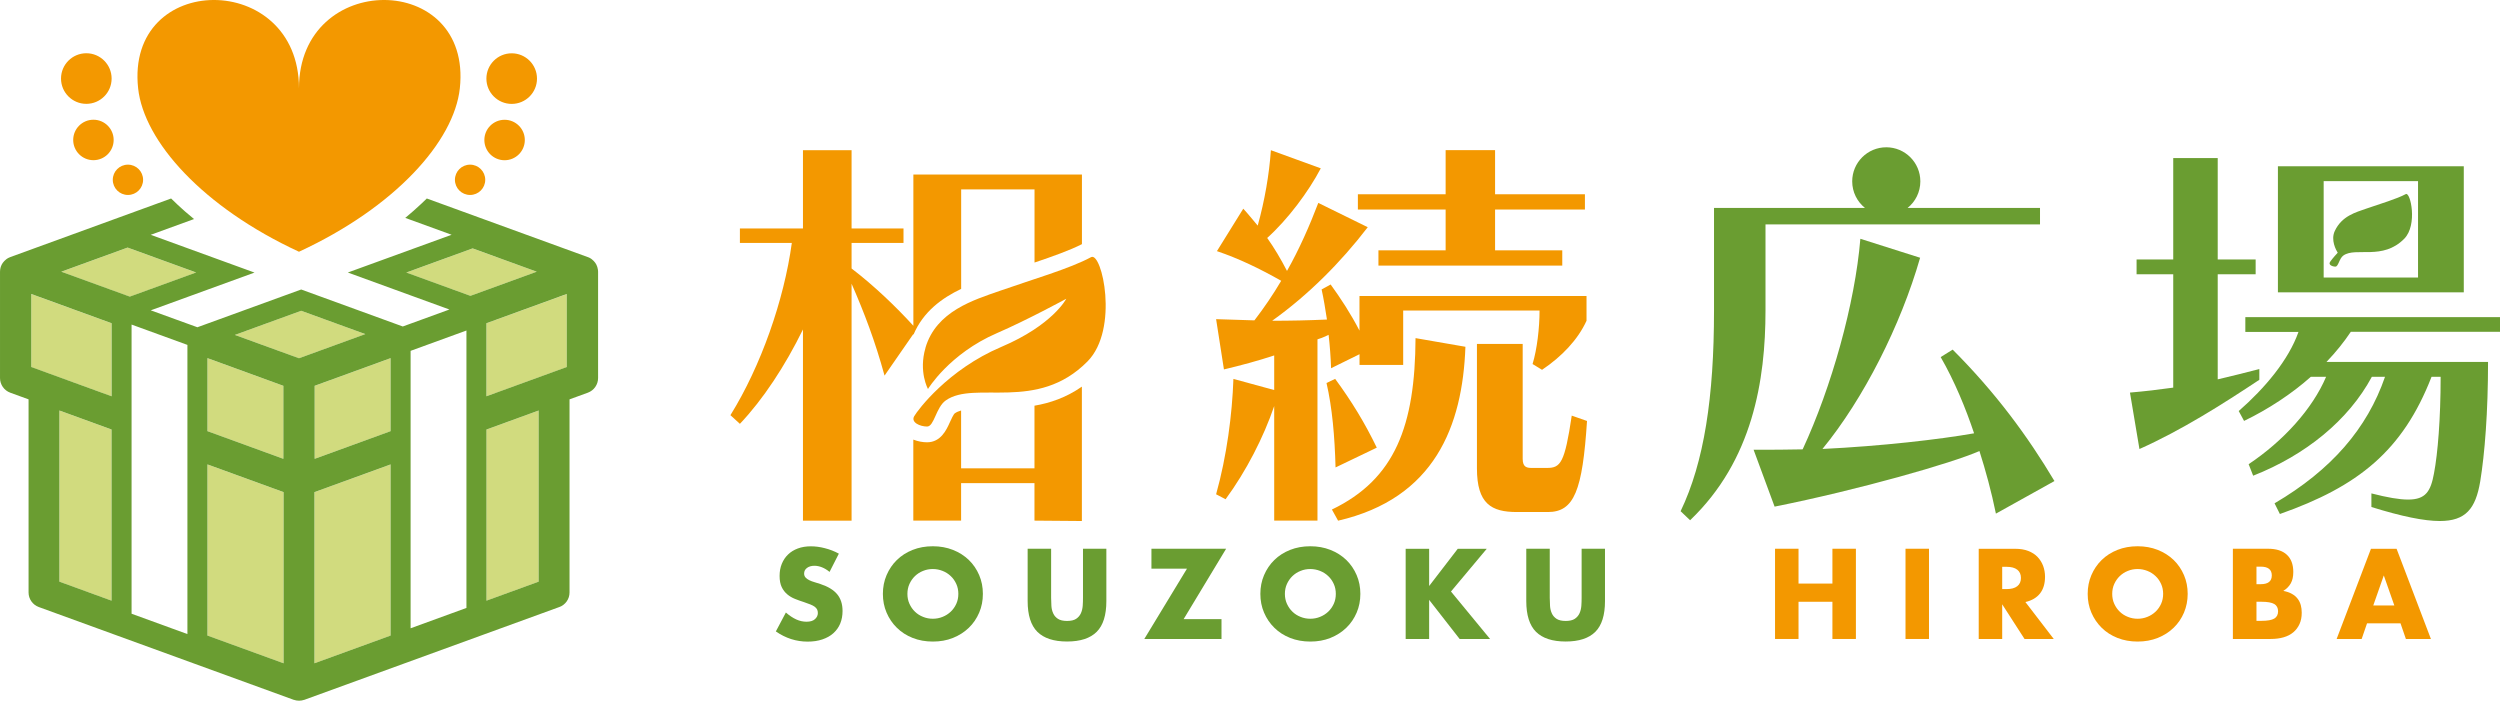
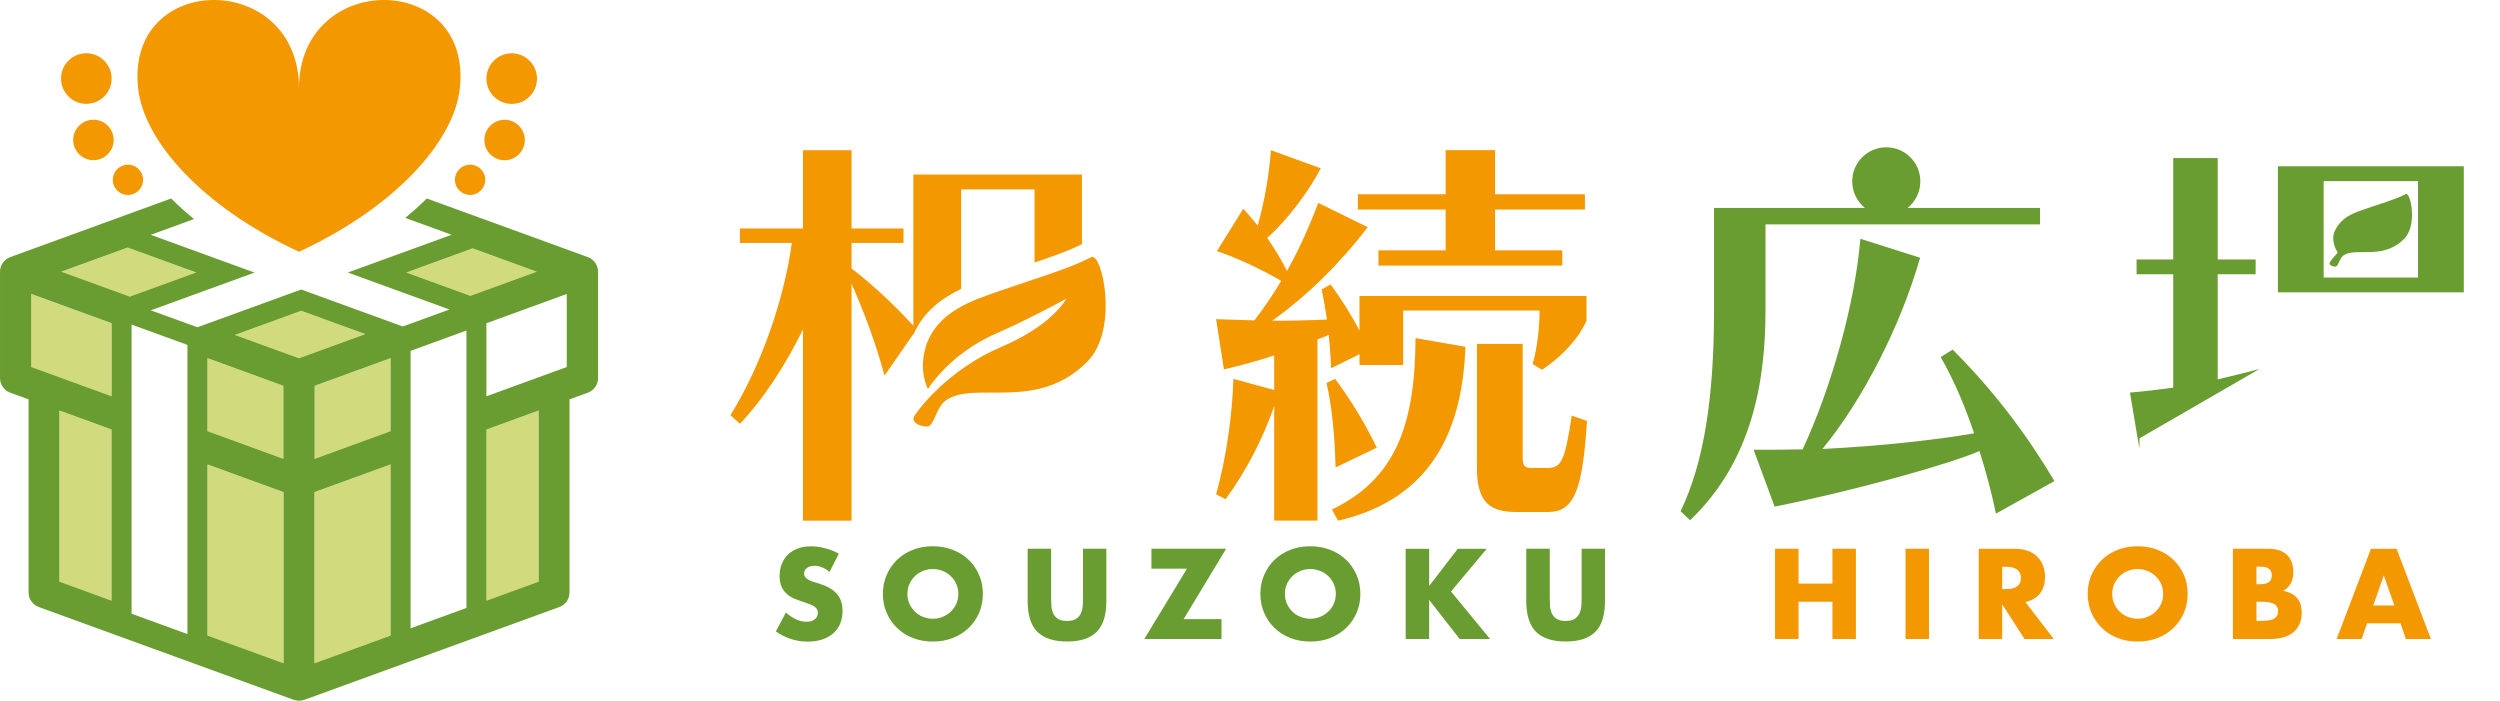
<svg xmlns="http://www.w3.org/2000/svg" id="_レイヤー_2" data-name="レイヤー 2" viewBox="0 0 453.54 127.13">
  <defs>
    <style>
      .cls-1 {
        fill: #f39800;
      }

      .cls-2 {
        fill: #6a9d31;
      }

      .cls-3 {
        fill: #d1db7e;
      }
    </style>
  </defs>
  <g id="LOGO">
    <g>
      <g>
        <path class="cls-2" d="m150.49,103.75c-.46-.38-.93-.66-1.39-.84-.46-.18-.91-.27-1.35-.27-.55,0-1,.13-1.35.39-.35.26-.52.6-.52,1.02,0,.29.09.53.26.72.17.19.4.35.68.49s.6.26.96.36c.35.1.71.21,1.05.33,1.39.46,2.41,1.08,3.05,1.86.64.77.97,1.78.97,3.03,0,.84-.14,1.6-.42,2.28-.28.68-.7,1.26-1.24,1.75-.54.49-1.21.86-2,1.13-.79.27-1.68.4-2.68.4-2.07,0-3.99-.62-5.76-1.85l1.82-3.43c.64.56,1.27.98,1.89,1.26.62.28,1.24.41,1.85.41.7,0,1.21-.16,1.55-.48.34-.32.51-.68.51-1.09,0-.25-.04-.46-.13-.64-.09-.18-.23-.35-.43-.5-.2-.15-.47-.29-.79-.42s-.72-.27-1.18-.43c-.55-.17-1.09-.37-1.62-.58-.53-.21-1-.49-1.41-.84-.41-.35-.75-.78-1-1.31-.25-.53-.38-1.2-.38-2.01s.13-1.55.4-2.2c.27-.66.64-1.22,1.13-1.69.48-.47,1.08-.84,1.78-1.1.7-.26,1.49-.39,2.36-.39.81,0,1.66.11,2.54.34.88.22,1.73.55,2.54.99l-1.69,3.32Z" />
        <path class="cls-2" d="m160.17,107.74c0-1.22.22-2.35.67-3.4.45-1.05,1.07-1.97,1.87-2.75.8-.78,1.75-1.39,2.86-1.83,1.11-.44,2.33-.66,3.66-.66s2.53.22,3.65.66,2.07,1.05,2.88,1.83,1.43,1.7,1.88,2.75c.45,1.05.67,2.18.67,3.4s-.22,2.35-.67,3.4c-.45,1.05-1.07,1.97-1.88,2.75s-1.76,1.39-2.88,1.84-2.33.66-3.65.66-2.55-.22-3.66-.66c-1.11-.44-2.06-1.05-2.86-1.84-.8-.78-1.42-1.7-1.87-2.75-.45-1.05-.67-2.18-.67-3.4Zm4.45,0c0,.65.12,1.25.37,1.8.25.55.58,1.03,1,1.43.42.41.91.72,1.47.94.56.23,1.15.34,1.77.34s1.21-.11,1.77-.34c.56-.22,1.05-.54,1.48-.94.43-.41.76-.88,1.01-1.43.25-.55.37-1.15.37-1.8s-.12-1.25-.37-1.8c-.25-.55-.58-1.03-1.01-1.43-.43-.41-.92-.72-1.48-.94s-1.15-.34-1.77-.34-1.21.11-1.77.34c-.56.22-1.05.54-1.47.94-.42.41-.75.88-1,1.43-.25.55-.37,1.15-.37,1.8Z" />
        <path class="cls-2" d="m190.69,99.55v8.9c0,.48.02.97.05,1.47s.14.95.33,1.36c.18.41.47.73.86.99.39.25.94.38,1.65.38s1.26-.13,1.64-.38c.38-.25.67-.58.86-.99.19-.41.3-.86.34-1.36s.05-.99.05-1.47v-8.9h4.24v9.49c0,2.55-.58,4.41-1.75,5.58-1.17,1.17-2.96,1.76-5.38,1.76s-4.21-.59-5.39-1.76c-1.17-1.17-1.76-3.03-1.76-5.58v-9.49h4.26Z" />
        <path class="cls-2" d="m214.74,112.32h6.86v3.61h-14.01l7.75-12.77h-6.45v-3.61h13.55l-7.71,12.77Z" />
        <path class="cls-2" d="m228.65,107.74c0-1.22.22-2.35.67-3.4.45-1.05,1.07-1.97,1.87-2.75.8-.78,1.75-1.39,2.86-1.83,1.11-.44,2.33-.66,3.66-.66s2.53.22,3.65.66,2.07,1.05,2.88,1.83,1.43,1.7,1.88,2.75c.45,1.05.67,2.18.67,3.4s-.22,2.35-.67,3.4c-.45,1.05-1.07,1.97-1.88,2.75s-1.76,1.39-2.88,1.84-2.33.66-3.65.66-2.55-.22-3.66-.66c-1.11-.44-2.06-1.05-2.86-1.84-.8-.78-1.42-1.7-1.87-2.75-.45-1.05-.67-2.18-.67-3.4Zm4.45,0c0,.65.12,1.25.37,1.8.25.55.58,1.03,1,1.43.42.41.91.72,1.47.94.56.23,1.15.34,1.77.34s1.21-.11,1.77-.34c.56-.22,1.05-.54,1.48-.94.43-.41.76-.88,1.01-1.43.25-.55.37-1.15.37-1.8s-.12-1.25-.37-1.8c-.25-.55-.58-1.03-1.01-1.43-.43-.41-.92-.72-1.48-.94s-1.15-.34-1.77-.34-1.21.11-1.77.34c-.56.22-1.05.54-1.47.94-.42.41-.75.88-1,1.43-.25.55-.37,1.15-.37,1.8Z" />
        <path class="cls-2" d="m259.27,106.31l5.19-6.75h5.26l-6.49,7.75,7.1,8.62h-5.52l-5.54-7.1v7.1h-4.26v-16.37h4.26v6.75Z" />
        <path class="cls-2" d="m281.15,99.55v8.9c0,.48.02.97.05,1.47s.14.95.33,1.36c.18.41.47.73.86.99.39.25.94.38,1.65.38s1.26-.13,1.64-.38c.38-.25.67-.58.86-.99.19-.41.3-.86.34-1.36s.05-.99.05-1.47v-8.9h4.24v9.49c0,2.55-.58,4.41-1.75,5.58-1.17,1.17-2.96,1.76-5.38,1.76s-4.21-.59-5.39-1.76c-1.17-1.17-1.76-3.03-1.76-5.58v-9.49h4.26Z" />
        <path class="cls-1" d="m326.28,105.87h6.15v-6.32h4.26v16.37h-4.26v-6.75h-6.15v6.75h-4.26v-16.37h4.26v6.32Z" />
        <path class="cls-1" d="m349.95,99.55v16.37h-4.26v-16.37h4.26Z" />
        <path class="cls-1" d="m372.59,115.93h-5.3l-4.06-6.3v6.3h-4.26v-16.37h6.62c.91,0,1.71.13,2.39.4.68.27,1.24.63,1.68,1.1s.77,1,1,1.61c.22.61.34,1.26.34,1.95,0,1.25-.3,2.26-.9,3.03s-1.49,1.3-2.66,1.57l5.15,6.71Zm-9.36-9.06h.8c.84,0,1.48-.17,1.93-.52.45-.35.67-.85.67-1.5s-.22-1.15-.67-1.5c-.45-.35-1.09-.52-1.93-.52h-.8v4.04Z" />
        <path class="cls-1" d="m378.74,107.74c0-1.22.22-2.35.67-3.4.45-1.05,1.07-1.97,1.87-2.75s1.75-1.39,2.86-1.83,2.33-.66,3.66-.66,2.53.22,3.65.66c1.11.44,2.07,1.05,2.88,1.83s1.43,1.7,1.88,2.75c.45,1.05.67,2.18.67,3.4s-.23,2.35-.67,3.4c-.45,1.05-1.07,1.97-1.88,2.75s-1.76,1.39-2.88,1.84c-1.12.44-2.33.66-3.65.66s-2.55-.22-3.66-.66-2.06-1.05-2.86-1.84-1.42-1.7-1.87-2.75c-.45-1.05-.67-2.18-.67-3.4Zm4.45,0c0,.65.12,1.25.37,1.8.25.55.58,1.03,1,1.43.42.41.91.72,1.47.94.56.23,1.15.34,1.77.34s1.21-.11,1.77-.34c.56-.22,1.05-.54,1.48-.94.43-.41.76-.88,1.01-1.43.25-.55.37-1.15.37-1.8s-.12-1.25-.37-1.8c-.25-.55-.58-1.03-1.01-1.43-.43-.41-.92-.72-1.48-.94-.56-.22-1.15-.34-1.77-.34s-1.21.11-1.77.34c-.56.22-1.05.54-1.47.94-.42.41-.75.88-1,1.43-.25.55-.37,1.15-.37,1.8Z" />
        <path class="cls-1" d="m405.1,99.55h6.34c1.51,0,2.65.36,3.43,1.09.78.72,1.17,1.77,1.17,3.13,0,.83-.15,1.51-.45,2.05-.3.54-.75,1-1.36,1.38.61.12,1.13.29,1.55.53.43.24.77.53,1.04.88.27.35.46.74.58,1.17.12.43.17.9.17,1.39,0,.77-.13,1.45-.4,2.04-.27.59-.64,1.09-1.13,1.5-.49.41-1.07.71-1.77.91-.69.2-1.48.3-2.35.3h-6.84v-16.37Zm4.26,6.43h.78c1.33,0,2-.53,2-1.59s-.67-1.59-2-1.59h-.78v3.17Zm0,6.65h.93c1.07,0,1.84-.14,2.3-.41.46-.27.69-.72.69-1.32s-.23-1.05-.69-1.32c-.46-.27-1.23-.41-2.3-.41h-.93v3.47Z" />
        <path class="cls-1" d="m435.5,113.08h-6.08l-.98,2.85h-4.54l6.23-16.37h4.65l6.23,16.37h-4.54l-.98-2.85Zm-1.13-3.24l-1.91-5.45-1.91,5.45h3.82Z" />
      </g>
      <g>
        <g>
          <g>
            <path class="cls-1" d="m165.7,60.76c1.78-4.25,5.23-6.71,8.67-8.35v-18.05h0s13.31,0,13.31,0v13.27c3.3-1.11,6.46-2.24,8.6-3.34v-12.63h-30.58v27.44c-3.14-3.44-7.1-7.25-11.21-10.39v-4.64h9.42v-2.62h-9.42v-14.2h-8.82v14.2h-11.44v2.62h9.42c-1.42,10.39-5.61,22.35-11.14,31.25l1.72,1.57c4.19-4.41,8.22-10.54,11.44-17.12v34.69h8.82v-42.99c2.32,5.31,4.26,10.39,5.98,16.67l5.23-7.55v.17Z" />
-             <path class="cls-1" d="m187.67,73.61v11.35h0s-13.31,0-13.31,0v-10.49c-.45.13-.83.29-1.15.52-.25.2-.67,1.13-.89,1.62-.61,1.36-1.64,3.63-4.14,3.63-.75,0-1.64-.15-2.49-.49v14.7h8.67v-6.8h13.31v6.8l8.6.07v-24.38c-2.84,1.99-5.79,2.98-8.6,3.46Z" />
          </g>
          <path class="cls-1" d="m167.89,63.1c1.96-6.67,8.81-8.69,13.48-10.33,5.95-2.09,12.71-4.03,16.57-6.12,1.97-1.06,5.12,13.05-.64,18.91-9.17,9.31-20.45,3.35-25.73,7.09-1.77,1.25-2.09,4.73-3.38,4.73s-2.98-.76-2.34-1.87c.64-1.11,6.11-8.46,15.79-12.57,9.37-3.98,11.8-8.74,11.8-8.74,0,0-7.09,3.86-12.59,6.24-8.64,3.74-12.5,10.13-12.5,10.13,0,0-1.73-3.12-.45-7.47Z" />
        </g>
        <path class="cls-1" d="m278.03,66.05c.82-2.69,1.27-6.58,1.27-9.72h-24.74v9.87h-7.92v-1.94l-5.16,2.54c-.07-2.02-.22-4.04-.45-6.06,0,0-.97.52-2.02.82v32.89h-7.85v-20.78c-1.94,5.68-5.08,11.81-8.82,16.9l-1.72-.9c1.94-6.95,2.92-14.5,3.14-20.93l7.4,2.02v-6.28c-2.92.97-5.98,1.79-9.12,2.54l-1.42-9.12,6.95.22c1.72-2.24,3.36-4.63,4.86-7.18-3.96-2.24-7.7-4.04-11.66-5.38l4.78-7.7c.9.97,1.72,2.02,2.62,3.07,1.27-4.56,2.09-9.34,2.39-13.68l9.05,3.29c-2.24,4.26-5.98,9.27-9.72,12.63,1.27,1.79,2.47,3.81,3.59,5.98,2.24-3.96,4.11-8.22,5.68-12.34l8.97,4.41c-4.93,6.43-10.84,12.33-17.34,16.97,3.36,0,6.58-.07,9.94-.22-.3-1.94-.6-3.81-.97-5.46l1.64-.9c1.79,2.47,3.66,5.31,5.23,8.37v-6.28h41.19v4.49c-1.57,3.44-4.49,6.5-8.07,8.9l-1.72-1.05Zm-35.74,18.76c-.15-5.61-.6-10.84-1.64-15.33l1.57-.75c3.07,4.19,5.38,8,7.55,12.48l-7.48,3.59Zm-.67,7.63c11.51-5.53,15.1-15.25,15.18-31.1l9.05,1.57c-.52,14.43-5.61,27.51-23.1,31.55l-1.12-2.02Zm8.45-44.26v-2.77h12.19v-7.4h-15.92v-2.77h15.92v-8h8.97v8h16.3v2.77h-16.3v7.4h12.19v2.77h-33.34Zm25.12,44.71c-4.63,0-7.25-1.49-7.25-7.92v-22.58h8.3v20.86c0,1.57.82,1.64,1.72,1.64h2.69c2.47,0,3.21-.9,4.49-9.49l2.77.97c-.82,12.63-2.32,16.52-7.1,16.52h-5.61Z" />
        <g>
          <path class="cls-2" d="m320.3,40.71h49.79v-2.99h-24.02c1.41-1.13,2.31-2.87,2.31-4.82,0-3.41-2.77-6.18-6.18-6.18s-6.18,2.77-6.18,6.18c0,1.95.9,3.68,2.31,4.82h-27.38v18.61c0,15.7-1.79,27.51-6.06,36.41l1.72,1.64c11.36-10.84,13.68-25.42,13.68-38.05v-15.62Z" />
          <path class="cls-2" d="m354.24,63.43l-2.17,1.35c2.54,4.41,4.56,9.34,6.06,13.83-6.35,1.12-16.82,2.32-27.51,2.84,7.48-9.12,14.2-22.43,17.72-34.69l-10.84-3.44c-.97,11.74-5.23,26.91-10.47,38.2-2.77.07-5.76.07-8.9.07l3.81,10.32c15.33-3.07,32.3-7.92,37.16-10.09,1.12,3.51,2.17,7.33,2.99,11.36l10.62-5.91c-4.86-8.15-10.69-16.07-18.47-23.85Z" />
        </g>
        <g>
          <g>
            <path class="cls-2" d="m446.97,30.16h-33.72v22.88h33.72v-22.88Zm-8.3,10.02h0v2.69h0v7.48h0s-17.12,0-17.12,0v-17.49h0s17.12,0,17.12,0v7.33Z" />
-             <path class="cls-2" d="m453.54,60.22v-2.69h-46.2v2.69h9.64c-1.79,5.08-6.06,10.17-10.84,14.35l.97,1.79c4.34-2.09,8.67-4.93,12.11-8h2.77c-2.47,5.83-7.77,11.66-14.05,15.85l.82,2.09c9.49-3.74,17.27-10.02,21.53-17.94h2.39c-3.22,9.35-9.72,16.9-20.04,22.95l.97,1.94c14.2-5.01,22.28-11.44,27.51-24.89h1.65c0,7.63-.52,13.91-1.2,17.49-.6,3.29-1.5,4.78-4.71,4.78-1.57,0-3.74-.37-6.65-1.12v2.47c5.53,1.72,9.57,2.54,12.41,2.54,4.71,0,6.5-2.24,7.33-7.18.82-5.01,1.42-12.56,1.42-21.68h-29.31c1.72-1.79,3.21-3.66,4.41-5.46h27.06Z" />
-             <path class="cls-2" d="m409.88,66.95c-2.54.67-5.01,1.27-7.55,1.87v-19.06h6.88v-2.69h-6.88v-18.39h-8.07v18.39h-6.65v2.69h6.65v20.56c-2.62.37-5.16.67-7.85.9l1.72,10.24c7.7-3.44,15.1-8.15,21.75-12.56v-1.94Z" />
+             <path class="cls-2" d="m409.88,66.95c-2.54.67-5.01,1.27-7.55,1.87v-19.06h6.88v-2.69h-6.88v-18.39h-8.07v18.39h-6.65v2.69h6.65v20.56c-2.62.37-5.16.67-7.85.9l1.72,10.24v-1.94Z" />
          </g>
          <path class="cls-2" d="m436.45,35.21c-1.66.89-4.55,1.73-7.11,2.62-2,.7-4.51,1.35-5.78,4.09-.76,1.64.24,3.45.54,3.93-.79.84-1.31,1.52-1.42,1.72-.28.48.45.8,1,.8s.69-1.49,1.45-2.02c2.27-1.6,7.11.95,11.04-3.04,2.47-2.51,1.12-8.56.28-8.1Z" />
        </g>
      </g>
      <g>
        <g>
          <polygon class="cls-3" points="54.64 56.38 42.61 60.76 54.24 65 66.27 60.62 54.64 56.38" />
          <polygon class="cls-3" points="70.86 84.26 57.04 89.29 57.04 120.34 70.86 115.31 70.86 84.26" />
          <polygon class="cls-3" points="37.63 115.31 51.45 120.34 51.45 89.29 37.63 84.26 37.63 115.31" />
          <polygon class="cls-3" points="70.86 64.98 57.08 70 57.08 83.24 70.86 78.23 70.86 64.98" />
-           <polygon class="cls-3" points="102.82 53.35 88.24 58.65 88.24 71.9 102.82 66.6 102.82 53.35" />
          <polygon class="cls-3" points="85.73 45.07 73.7 49.45 85.34 53.68 97.37 49.3 85.73 45.07" />
          <polygon class="cls-3" points="97.72 74.48 88.24 77.93 88.24 108.98 97.72 105.53 97.72 74.48" />
          <polygon class="cls-3" points="51.41 70 37.63 64.98 37.63 78.23 51.41 83.24 51.41 70" />
          <polygon class="cls-3" points="20.24 58.65 5.67 53.35 5.67 66.6 20.24 71.9 20.24 58.65" />
          <polygon class="cls-3" points="10.77 105.53 20.24 108.98 20.24 77.93 10.77 74.48 10.77 105.53" />
          <polygon class="cls-3" points="23.55 53.83 35.58 49.45 23.15 44.92 11.12 49.3 23.55 53.83" />
        </g>
        <g>
          <path class="cls-1" d="m54.24,45.67c17.44-8.07,28.13-20,29.18-29.64,2.32-21.31-29.18-21.44-29.18,0,0-21.44-31.5-21.31-29.18,0,1.05,9.64,11.74,21.57,29.18,29.64Z" />
          <g>
            <circle class="cls-1" cx="92.83" cy="14.26" r="4.59" />
            <circle class="cls-1" cx="91.54" cy="25.4" r="3.67" />
            <circle class="cls-1" cx="85.28" cy="32.62" r="2.75" />
          </g>
          <g>
            <circle class="cls-1" cx="15.66" cy="14.25" r="4.59" />
            <circle class="cls-1" cx="16.95" cy="25.39" r="3.67" />
            <circle class="cls-1" cx="23.21" cy="32.62" r="2.75" />
          </g>
        </g>
        <path class="cls-2" d="m108.46,48.9s-.01-.08-.02-.12c-.02-.09-.04-.18-.06-.27-.01-.04-.03-.09-.04-.13-.03-.09-.07-.18-.11-.27-.01-.03-.03-.06-.04-.1-.06-.12-.12-.23-.2-.33-.02-.02-.03-.04-.05-.06-.06-.08-.13-.16-.2-.24-.03-.03-.06-.06-.09-.09-.06-.06-.13-.12-.2-.18-.04-.03-.07-.06-.11-.09-.02-.02-.04-.03-.06-.05-.06-.04-.13-.08-.19-.12-.03-.02-.05-.04-.08-.05-.12-.06-.24-.12-.36-.16,0,0-.01,0-.02,0l-29.2-10.63c-.32.31-.65.63-.98.94-.93.87-1.91,1.74-2.93,2.58l8.41,3.06-18.83,6.85,18.43,6.71-8.46,3.08-18.43-6.71-18.83,6.85-4-1.45-4.46-1.62,18.82-6.85-18.83-6.85,7.86-2.86c-.54-.45-1.08-.9-1.6-1.35h0c-.2-.17-.38-.35-.58-.52-.27-.24-.53-.48-.79-.72-.41-.38-.8-.76-1.19-1.14L1.86,46.64s-.01,0-.02.01c-.12.05-.24.1-.36.16-.03.02-.06.03-.08.05-.06.04-.13.07-.19.12-.02.01-.04.03-.06.05-.04.03-.07.06-.11.09-.07.06-.13.12-.2.18-.03.03-.06.06-.09.09-.07.08-.14.16-.2.24-.02.02-.03.04-.05.06-.07.11-.14.22-.2.33-.02.03-.03.06-.04.09-.04.09-.08.18-.11.27-.01.04-.03.08-.04.13-.03.09-.05.18-.06.27,0,.04-.02.08-.02.12-.02.13-.03.26-.03.4v19.28c0,1.19.75,2.26,1.86,2.66l3.32,1.21v35.04c0,1.17.74,2.22,1.84,2.63l46.27,16.84s.04,0,.06.01c.1.03.2.06.31.08.05.01.09.02.14.03.15.02.3.04.45.04,0,0,0,0,0,0,0,0,0,0,0,0s0,0,0,0c0,0,0,0,0,0,.15,0,.3-.01.45-.04.05,0,.09-.02.14-.03.1-.02.21-.05.31-.08.02,0,.04,0,.06-.01l46.27-16.84c1.1-.4,1.84-1.45,1.84-2.63v-35.04l3.32-1.21c1.12-.41,1.86-1.47,1.86-2.66v-19.28c0-.13-.01-.27-.03-.4Zm-22.72-3.84l11.63,4.23-12.03,4.38-11.63-4.23,12.03-4.38Zm-1.12,28.15v37.08l-10.13,3.69v-50.33l10.13-3.69v13.25Zm-13.76,5.01l-13.78,5.02v-13.25l13.78-5.02v13.25Zm-46.99-19.34l10.13,3.69v52.46l-10.13-3.69v-52.46Zm13.76,6.09l13.78,5.02v13.25l-13.78-5.02v-13.25Zm-14.48-20.06l12.43,4.52-12.03,4.38-12.43-4.52,12.03-4.38Zm-17.48,21.67v-13.25l14.58,5.31v13.25l-14.58-5.31Zm5.1,7.89l9.47,3.45v31.05l-9.47-3.45v-31.05Zm40.68,45.86l-13.82-5.03v-31.05l13.82,5.03v31.05Zm2.79-55.34l-11.63-4.23,12.03-4.38,11.63,4.23-12.03,4.38Zm2.8,24.29l13.82-5.03v31.05l-13.82,5.03v-31.05Zm40.68,16.24l-9.47,3.45v-31.05l9.47-3.45v31.05Zm5.1-38.94l-14.58,5.31v-13.25l14.58-5.31v13.25Z" />
      </g>
    </g>
  </g>
</svg>